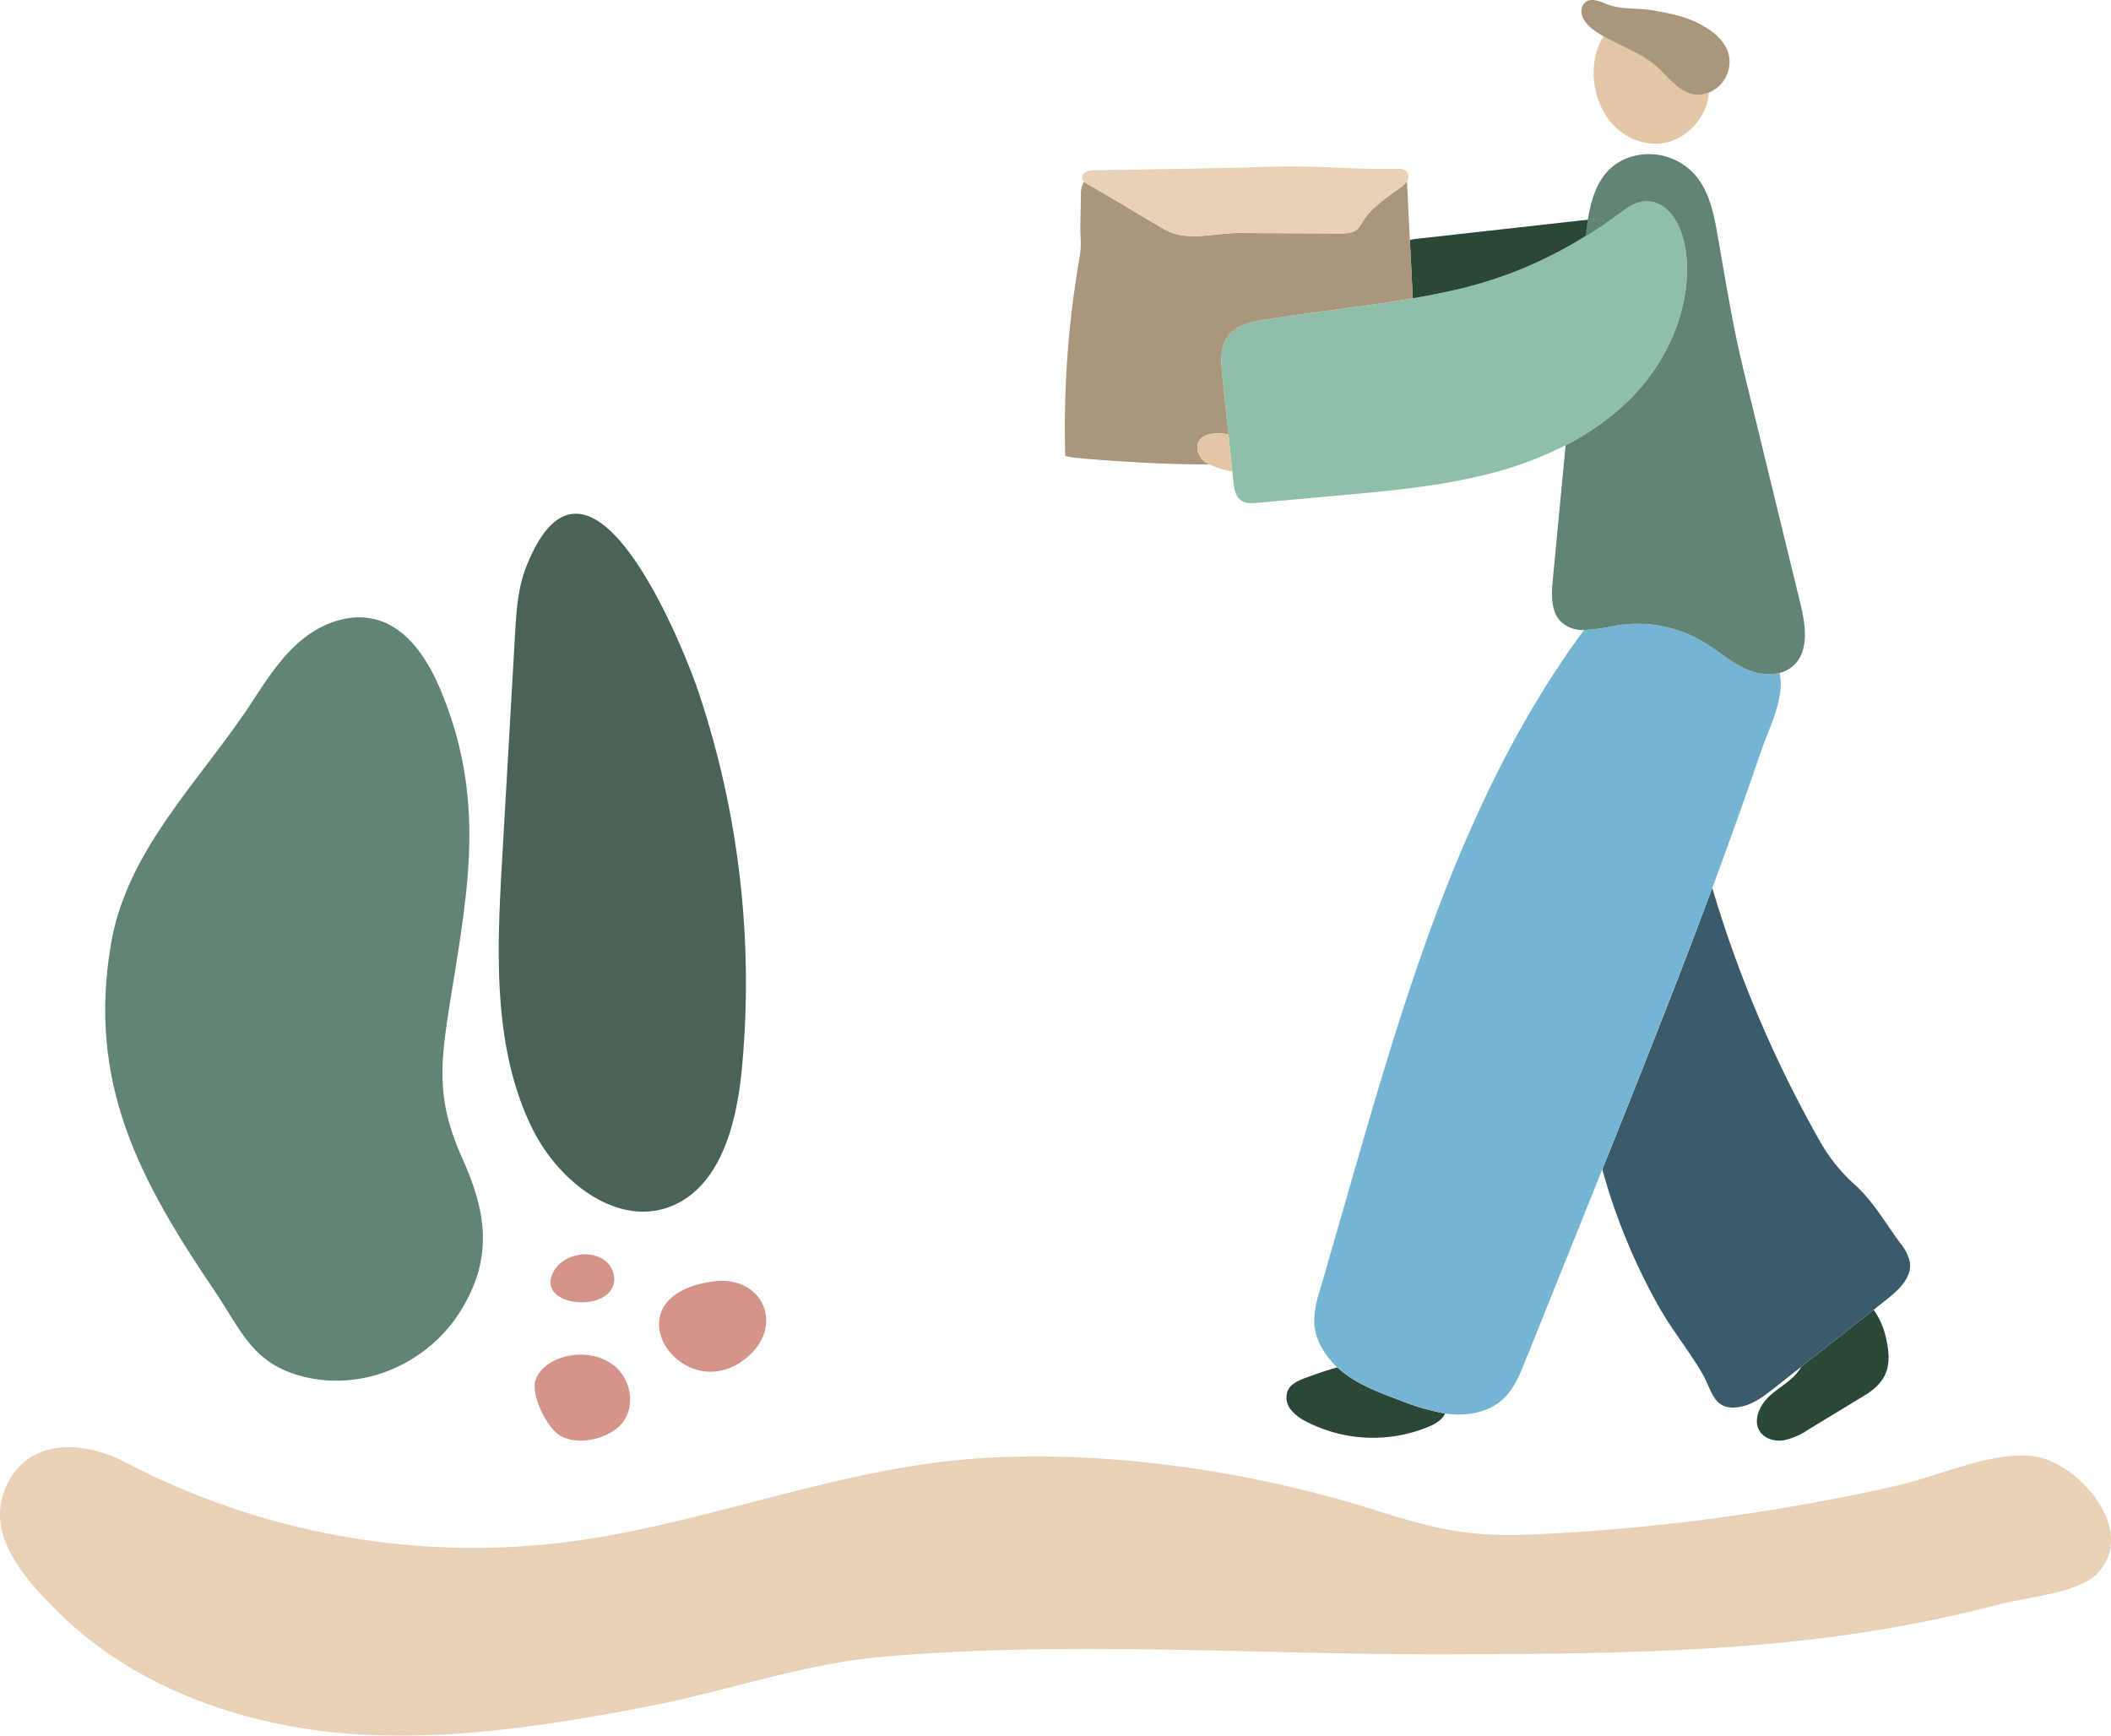
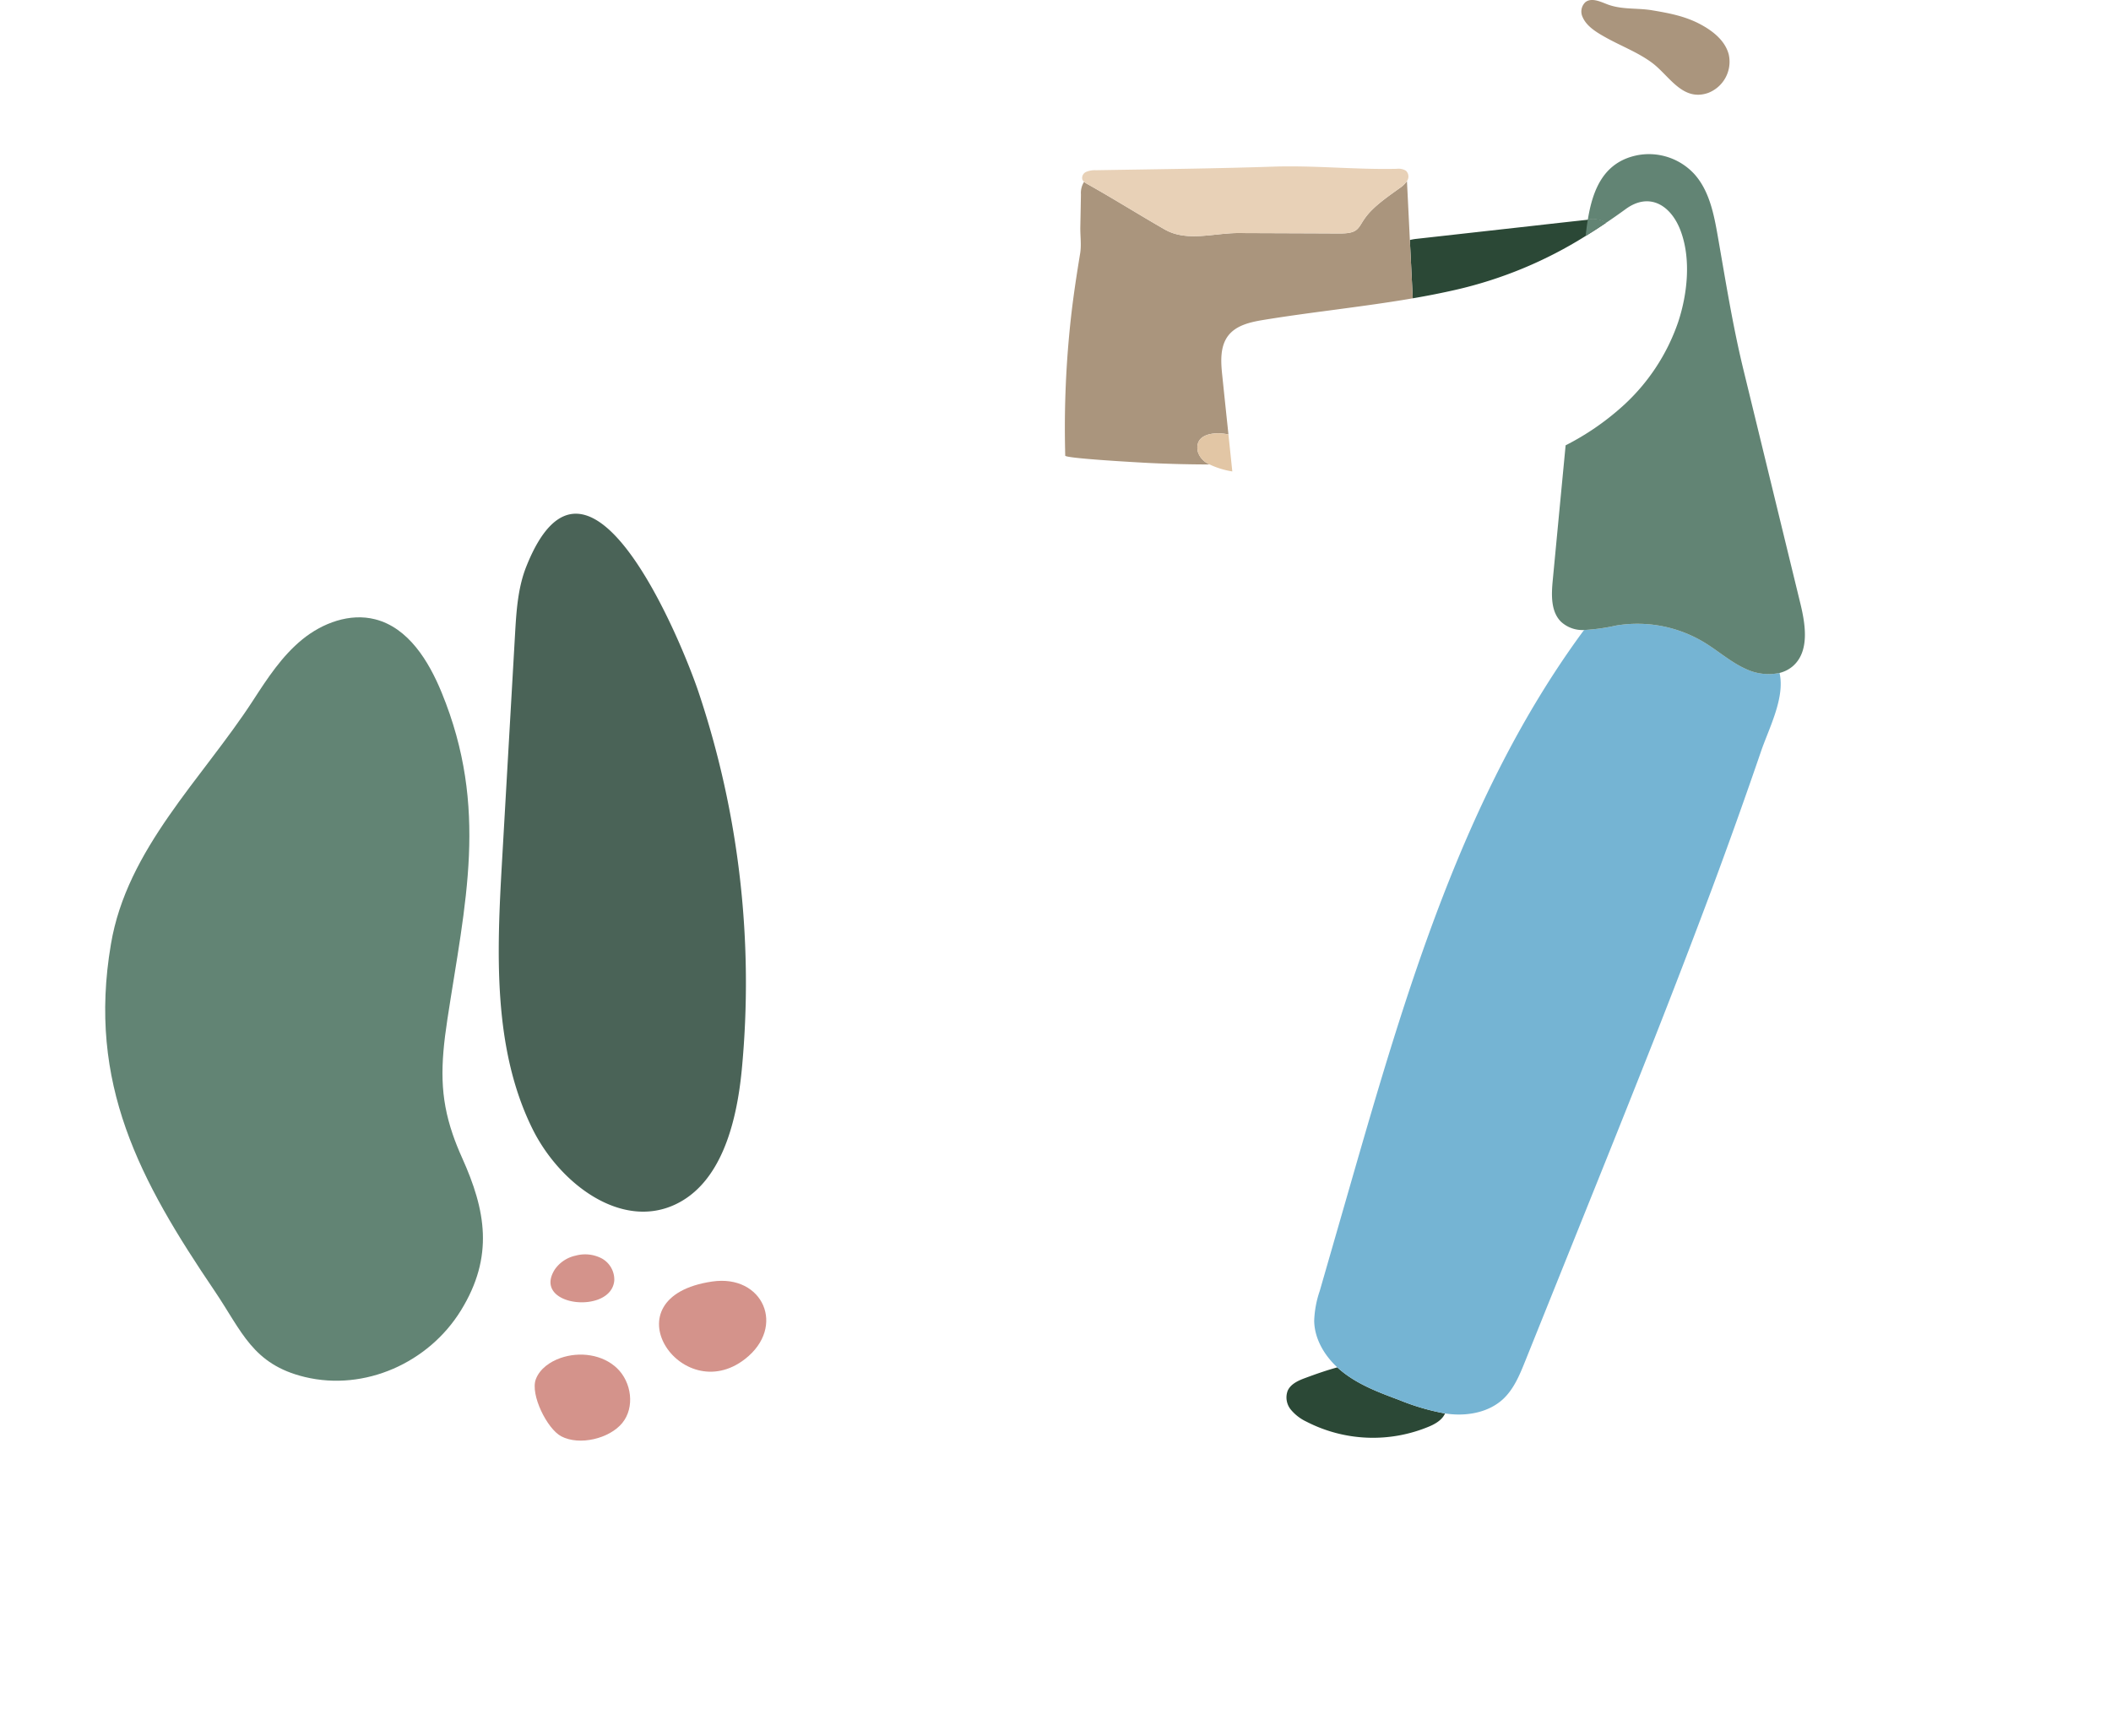
<svg xmlns="http://www.w3.org/2000/svg" width="568" height="467.022" viewBox="0 0 568 467.022">
  <defs>
    <clipPath id="clip-path">
      <rect id="Rectangle_370" data-name="Rectangle 370" width="568" height="467.022" fill="none" />
    </clipPath>
  </defs>
  <g id="Group_131" data-name="Group 131" transform="translate(0 0)">
    <g id="Group_130" data-name="Group 130" transform="translate(0 0)" clip-path="url(#clip-path)">
-       <path id="Path_1121" data-name="Path 1121" d="M79.795,497.522c1.351,2.036,4.108,2.731,6.52,2.335a19.172,19.172,0,0,0,6.655-2.962q7.464-4.531,14.949-9.079c6.047-3.667,7.388-7.874,5.951-14.7a21.02,21.02,0,0,0-3.482-8.365q-9.751,7.67-19.5,15.351l-.009.01a1.862,1.862,0,0,1-.126.241c-1.871,3.194-5.4,4.959-8.169,7.41s-4.851,6.687-2.787,9.755" transform="translate(393.751 -112.317)" fill="#2b4836" />
-       <path id="Path_1122" data-name="Path 1122" d="M71.3,390.795a164.381,164.381,0,0,0,15.027,36.617c3.559,6.378,8.208,12.042,11.873,18.294,2.739,4.69,2.971,10.44,10.426,8.944,3.385-.685,6.24-2.885,8.95-5.017l7.224-5.693.01-.01q9.75-7.685,19.5-15.351,1.736-1.375,3.472-2.741c3.24-2.557,6.828-5.9,6.288-9.986a12.175,12.175,0,0,0-2.662-5.288c-3.752-5.114-7.2-11.067-11.873-15.39a45.535,45.535,0,0,1-9.693-11.965A326.525,326.525,0,0,1,111.1,344.355q-5.8-14.386-10.213-29.284-7.58,20.407-15.6,40.631Q78.371,373.287,71.3,390.795" transform="translate(359.825 -76.143)" fill="#3b5a6a" />
-       <path id="Path_1123" data-name="Path 1123" d="M149.782,38.3a15.79,15.79,0,0,0,10.059,3.483c6.23-.2,11.824-5.1,13.483-11.106a13.064,13.064,0,0,0,.424-2.634.8.8,0,0,1-.164.068c-6.924,2.4-10.464-4.671-15.1-8.115-3.791-2.808-8.295-4.487-12.4-6.783-.212-.116-.434-.241-.656-.367-4.851,7.749-2.807,19.858,4.359,25.454" transform="translate(286.024 -3.104)" fill="#e2c6a5" />
      <path id="Path_1124" data-name="Path 1124" d="M135.712,4.664c1.013,2.3,3.434,3.85,5.584,5.076.222.125.443.251.656.366,4.109,2.3,8.613,3.975,12.4,6.783,4.639,3.444,8.179,10.517,15.1,8.115a.881.881,0,0,0,.164-.067A8.976,8.976,0,0,0,174.985,14.6c-1.013-3.783-4.437-6.417-7.918-8.221-4.032-2.084-8.256-2.866-12.673-3.609-4.138-.695-8.265-.086-12.306-1.7-1.833-.723-4.042-1.708-5.624-.521a3.46,3.46,0,0,0-.752,4.11" transform="translate(290.149 0)" fill="#aa957d" />
      <path id="Path_1125" data-name="Path 1125" d="M237.557,496.506a12.08,12.08,0,0,0,4.186,3.261,39.109,39.109,0,0,0,33.188,1.283c2.305-.984,3.616-2.181,4.156-3.464a61.622,61.622,0,0,1-12.374-3.638c-5.208-1.939-10.513-3.927-14.921-7.333-.578-.453-1.148-.926-1.687-1.428-2.865.782-5.7,1.775-8.468,2.8-1.929.7-4.031,1.6-4.88,3.473a5.169,5.169,0,0,0,.8,5.047" transform="translate(109.721 -117.255)" fill="#2b4836" />
-       <path id="Path_1126" data-name="Path 1126" d="M150.768,118.363q.824,7.9,1.658,15.805.42,4.023.84,8.047c.067.637.135,1.264.2,1.9.086.9.183,1.8.28,2.7.193,1.872.521,3.986,2.054,5.076,1.283.907,2.99.8,4.552.656q11.126-1,22.25-2.007c13.426-1.216,26.928-2.441,39.987-5.809a98.4,98.4,0,0,0,20.553-7.652,70.657,70.657,0,0,0,15.209-10.42,54.1,54.1,0,0,0,15.055-22.695c2.517-7.584,3.54-17.04.656-24.672-2.594-6.85-8.4-10.4-14.717-5.808-1.794,1.3-3.579,2.557-5.373,3.763s-3.616,2.393-5.439,3.512A113.157,113.157,0,0,1,213.69,95.216c-3.867.887-7.764,1.649-11.67,2.316-1.948.347-3.9.656-5.854.955-11.391,1.756-22.877,2.991-34.248,4.853-3.5.57-7.33,1.4-9.52,4.2-2.3,2.952-2.025,7.1-1.63,10.826" transform="translate(178.107 -17.26)" fill="#8ebfa8" />
      <path id="Path_1127" data-name="Path 1127" d="M179.31,83.385c.116,2.239.222,4.477.337,6.716.145,2.991.3,5.982.443,8.973,3.907-.666,7.8-1.428,11.67-2.316A113.149,113.149,0,0,0,226.608,82.3c1.822-1.119,3.635-2.3,5.439-3.513a7.215,7.215,0,0,0-.955-.56,6.868,6.868,0,0,0-3.857-.309.085.085,0,0,0-.049.01q-7.451.81-14.911,1.659Q199,81.069,185.714,82.555l-4.677.521a12.548,12.548,0,0,0-1.727.309" transform="translate(200.035 -18.802)" fill="#2b4836" />
      <path id="Path_1128" data-name="Path 1128" d="M117.245,408.8c.049,4.834,2.652,9.3,6.221,12.621.54.5,1.109.974,1.688,1.428,4.407,3.406,9.712,5.393,14.92,7.333a61.689,61.689,0,0,0,12.374,3.638c.608.086,1.215.164,1.833.212,4.9.4,10.146-.714,13.762-4.053,2.9-2.683,4.475-6.484,5.951-10.161l17.361-43.188q1.707-4.241,3.414-8.491,7.045-17.528,13.985-35.093,7.97-20.247,15.6-40.631,6.8-18.294,13.126-36.762c2.113-6.195,6.51-14.416,4.976-21.093a14.257,14.257,0,0,1-9.076-1.081c-4.08-1.833-7.465-4.9-11.293-7.207a34.788,34.788,0,0,0-23.581-4.467,51.729,51.729,0,0,1-8.641,1.206c-.29.376-.579.762-.859,1.148-31.673,43.5-47.143,96.392-62.034,148.11q-4.123,14.313-8.246,28.628a27.5,27.5,0,0,0-1.476,7.9" transform="translate(236.359 -53.489)" fill="#75b4d3" />
      <path id="Path_1129" data-name="Path 1129" d="M111.143,180.555a8.517,8.517,0,0,0,6.153,2.181,51.807,51.807,0,0,0,8.641-1.207A34.787,34.787,0,0,1,149.519,186c3.829,2.306,7.214,5.374,11.294,7.208a14.256,14.256,0,0,0,9.076,1.081,8.656,8.656,0,0,0,3.6-1.843c4.456-3.9,3.433-10.97,2.035-16.73q-7.653-31.436-15.315-62.891c-2.893-11.868-4.794-23.843-6.905-35.884-1.051-6.03-2.276-12.409-6.385-16.943a16.606,16.606,0,0,0-15.074-5.056c-9.288,1.746-12.239,9.34-13.541,17.406a.091.091,0,0,1,.049-.009,6.868,6.868,0,0,1,3.857.309,7.216,7.216,0,0,1,.955.56c1.794-1.206,3.578-2.461,5.372-3.763,6.317-4.593,12.124-1.042,14.718,5.808,2.883,7.633,1.861,17.088-.656,24.672a54.1,54.1,0,0,1-15.055,22.695,70.618,70.618,0,0,1-15.209,10.42q-1.736,18.15-3.463,36.3c-.376,3.936-.559,8.462,2.276,11.222" transform="translate(308.922 -13.212)" fill="#628474" />
      <path id="Path_1130" data-name="Path 1130" d="M179.31,82.3c1.823-1.119,3.636-2.3,5.439-3.512a7.01,7.01,0,0,0-.955-.56,6.867,6.867,0,0,0-3.857-.309.086.086,0,0,0-.048.01c-.241,1.448-.425,2.923-.578,4.371" transform="translate(247.333 -18.801)" fill="#628474" />
      <path id="Path_1131" data-name="Path 1131" d="M247.922,136.715c.009.472.029.946.029,1.418,0,.763,20.63,1.882,22.578,1.978q8.144.39,16.318.4a5.467,5.467,0,0,1-3.2-3.387c-1.1-4.8,4.273-5.538,8.227-4.69q-.839-7.9-1.658-15.8c-.4-3.725-.666-7.874,1.63-10.826,2.189-2.8,6.018-3.629,9.519-4.2,11.372-1.862,22.858-3.1,34.249-4.853,1.958-.3,3.906-.608,5.854-.955-.145-2.991-.3-5.982-.443-8.973-.116-2.239-.222-4.477-.338-6.716q-.39-7.917-.781-15.843a7.326,7.326,0,0,1-2.074,1.959c-2.942,2.132-6.548,4.583-8.757,7.381-2.43,3.069-1.8,4.767-7.185,4.738-1.668,0-3.347-.01-5.016-.02l-22.462-.086c-6.684.039-13.792,2.412-19.7-.975-6.915-3.965-13.724-8.249-20.736-12.177a4.9,4.9,0,0,1-.945-.636,5.653,5.653,0,0,0-.849,3.416q-.073,4.385-.164,8.771c-.039,2.393.337,4.815-.058,7.159-.964,5.828-1.852,11.665-2.5,17.542a269.27,269.27,0,0,0-1.533,35.372" transform="translate(38.661 -15.533)" fill="#aa957d" />
      <path id="Path_1132" data-name="Path 1132" d="M249.473,62.5a1.545,1.545,0,0,0,.482.685,4.93,4.93,0,0,0,.945.637c7.011,3.927,13.821,8.211,20.737,12.177,5.912,3.387,13.02,1.013,19.7.975l22.463.086c1.668.01,3.347.019,5.015.019,5.382.03,4.755-1.669,7.186-4.737,2.208-2.8,5.815-5.249,8.757-7.382a7.32,7.32,0,0,0,2.073-1.958V63a.862.862,0,0,0,.077-.126,2.141,2.141,0,0,0-.357-2.682,3.861,3.861,0,0,0-2.479-.5c-11.091.251-22.067-.955-33.207-.588-15.923.531-31.759.695-47.673.965a6.16,6.16,0,0,0-2.6.415,1.8,1.8,0,0,0-1.119,2.026" transform="translate(41.729 -14.265)" fill="#e8d1b7" />
      <path id="Path_1133" data-name="Path 1133" d="M312.049,158.758a5.471,5.471,0,0,0,3.2,3.387q.376.189.753.347a22.606,22.606,0,0,0,5.314,1.525c-.067-.637-.136-1.264-.2-1.9q-.42-4.023-.84-8.047c-3.954-.849-9.326-.106-8.227,4.689" transform="translate(10.258 -37.16)" fill="#e2c6a5" />
      <path id="Path_1134" data-name="Path 1134" d="M549.219,499.062c-3.443,4.207-11.514,6.17-16.427,3.577-3.817-2.015-8.393-11.278-6.825-15.375,1.073-2.8,3.783-4.687,6.613-5.684,5.119-1.8,11.3-1.006,15.225,2.741s4.852,10.541,1.414,14.742" transform="translate(-381.787 -116.16)" fill="#d4938b" />
      <path id="Path_1135" data-name="Path 1135" d="M500.484,475.514c-17.207,13.407-37.41-16.663-8.837-20.85,13.694-2.007,19.947,12.193,8.837,20.85" transform="translate(-300.017 -109.832)" fill="#d4938b" />
      <path id="Path_1136" data-name="Path 1136" d="M548.431,452.071c-.7,9.343-22.337,7.076-16.01-2.911a9.132,9.132,0,0,1,5.617-3.727,9.643,9.643,0,0,1,6.985.734,6.508,6.508,0,0,1,3.408,5.9" transform="translate(-383.145 -107.568)" fill="#d4938b" />
      <path id="Path_1137" data-name="Path 1137" d="M671.424,358.158c.694,2.029,1.533,4.129,2.532,6.346,6.316,14.025,8.67,26.481-.349,41.083-8.662,14.026-25.818,21.757-41.949,17.881-14.094-3.387-16.948-12.3-24.3-23.165-20.086-29.661-34.27-55.772-27.906-93.274,4.279-25.688,24.562-44.516,38.269-65.651,3.832-5.908,7.754-11.919,13.21-16.369s12.8-7.17,19.619-5.432c8.933,2.277,14.4,11.19,17.9,19.722,12.749,31.087,6.286,56.681,1.531,87.959-1.884,12.39-2.025,20.762,1.443,30.9" transform="translate(-549.613 -52.937)" fill="#628474" />
      <path id="Path_1138" data-name="Path 1138" d="M549.917,332.1c-1.387,14.17-5.57,30.408-18.053,36.134-14.575,6.685-31.017-5.782-38.268-20.475-10.711-21.706-9.564-47.585-8.159-72.1q1.742-30.422,3.487-60.843c.355-6.206.74-12.55,3.03-18.307,16.681-41.938,42.039,20.938,46.321,33.689a246.288,246.288,0,0,1,11.643,101.9" transform="translate(-350.349 -44.052)" fill="#4a6357" />
-       <path id="Path_1139" data-name="Path 1139" d="M394.242,536.42c-7.961-1.027-15.166-3.105-24.374-6.017-33.895-10.716-74.518-16.63-109.951-13.618-36.5,3.1-71.164,17.629-107.5,22.257a201.87,201.87,0,0,1-118.65-21.463c-11.3-5.947-26.435-6.667-32.258,6.839-5.613,13.017,5.652,25.024,14.341,33.629,21.133,20.928,51.613,31.036,80.819,32.753,26.214,1.541,52.279-2.658,77.938-7.578,20.111-3.856,41.4-11.335,61.485-13.175,51.173-4.69,104.8-.532,156.211-.794,36.8-.187,73.757-.387,110.112-6.068q18.071-2.824,35.8-7.435c6.725-1.749,21.015-3.064,25.934-8.076,11.537-11.754-5.382-30.629-17.535-31.806-11.329-1.1-25.153,5.5-36.1,7.968q-21.085,4.763-42.5,7.881a557.175,557.175,0,0,1-56.572,5.313,99.144,99.144,0,0,1-17.205-.611" transform="translate(-0.001 -124.102)" fill="#e8d1b7" />
    </g>
  </g>
</svg>